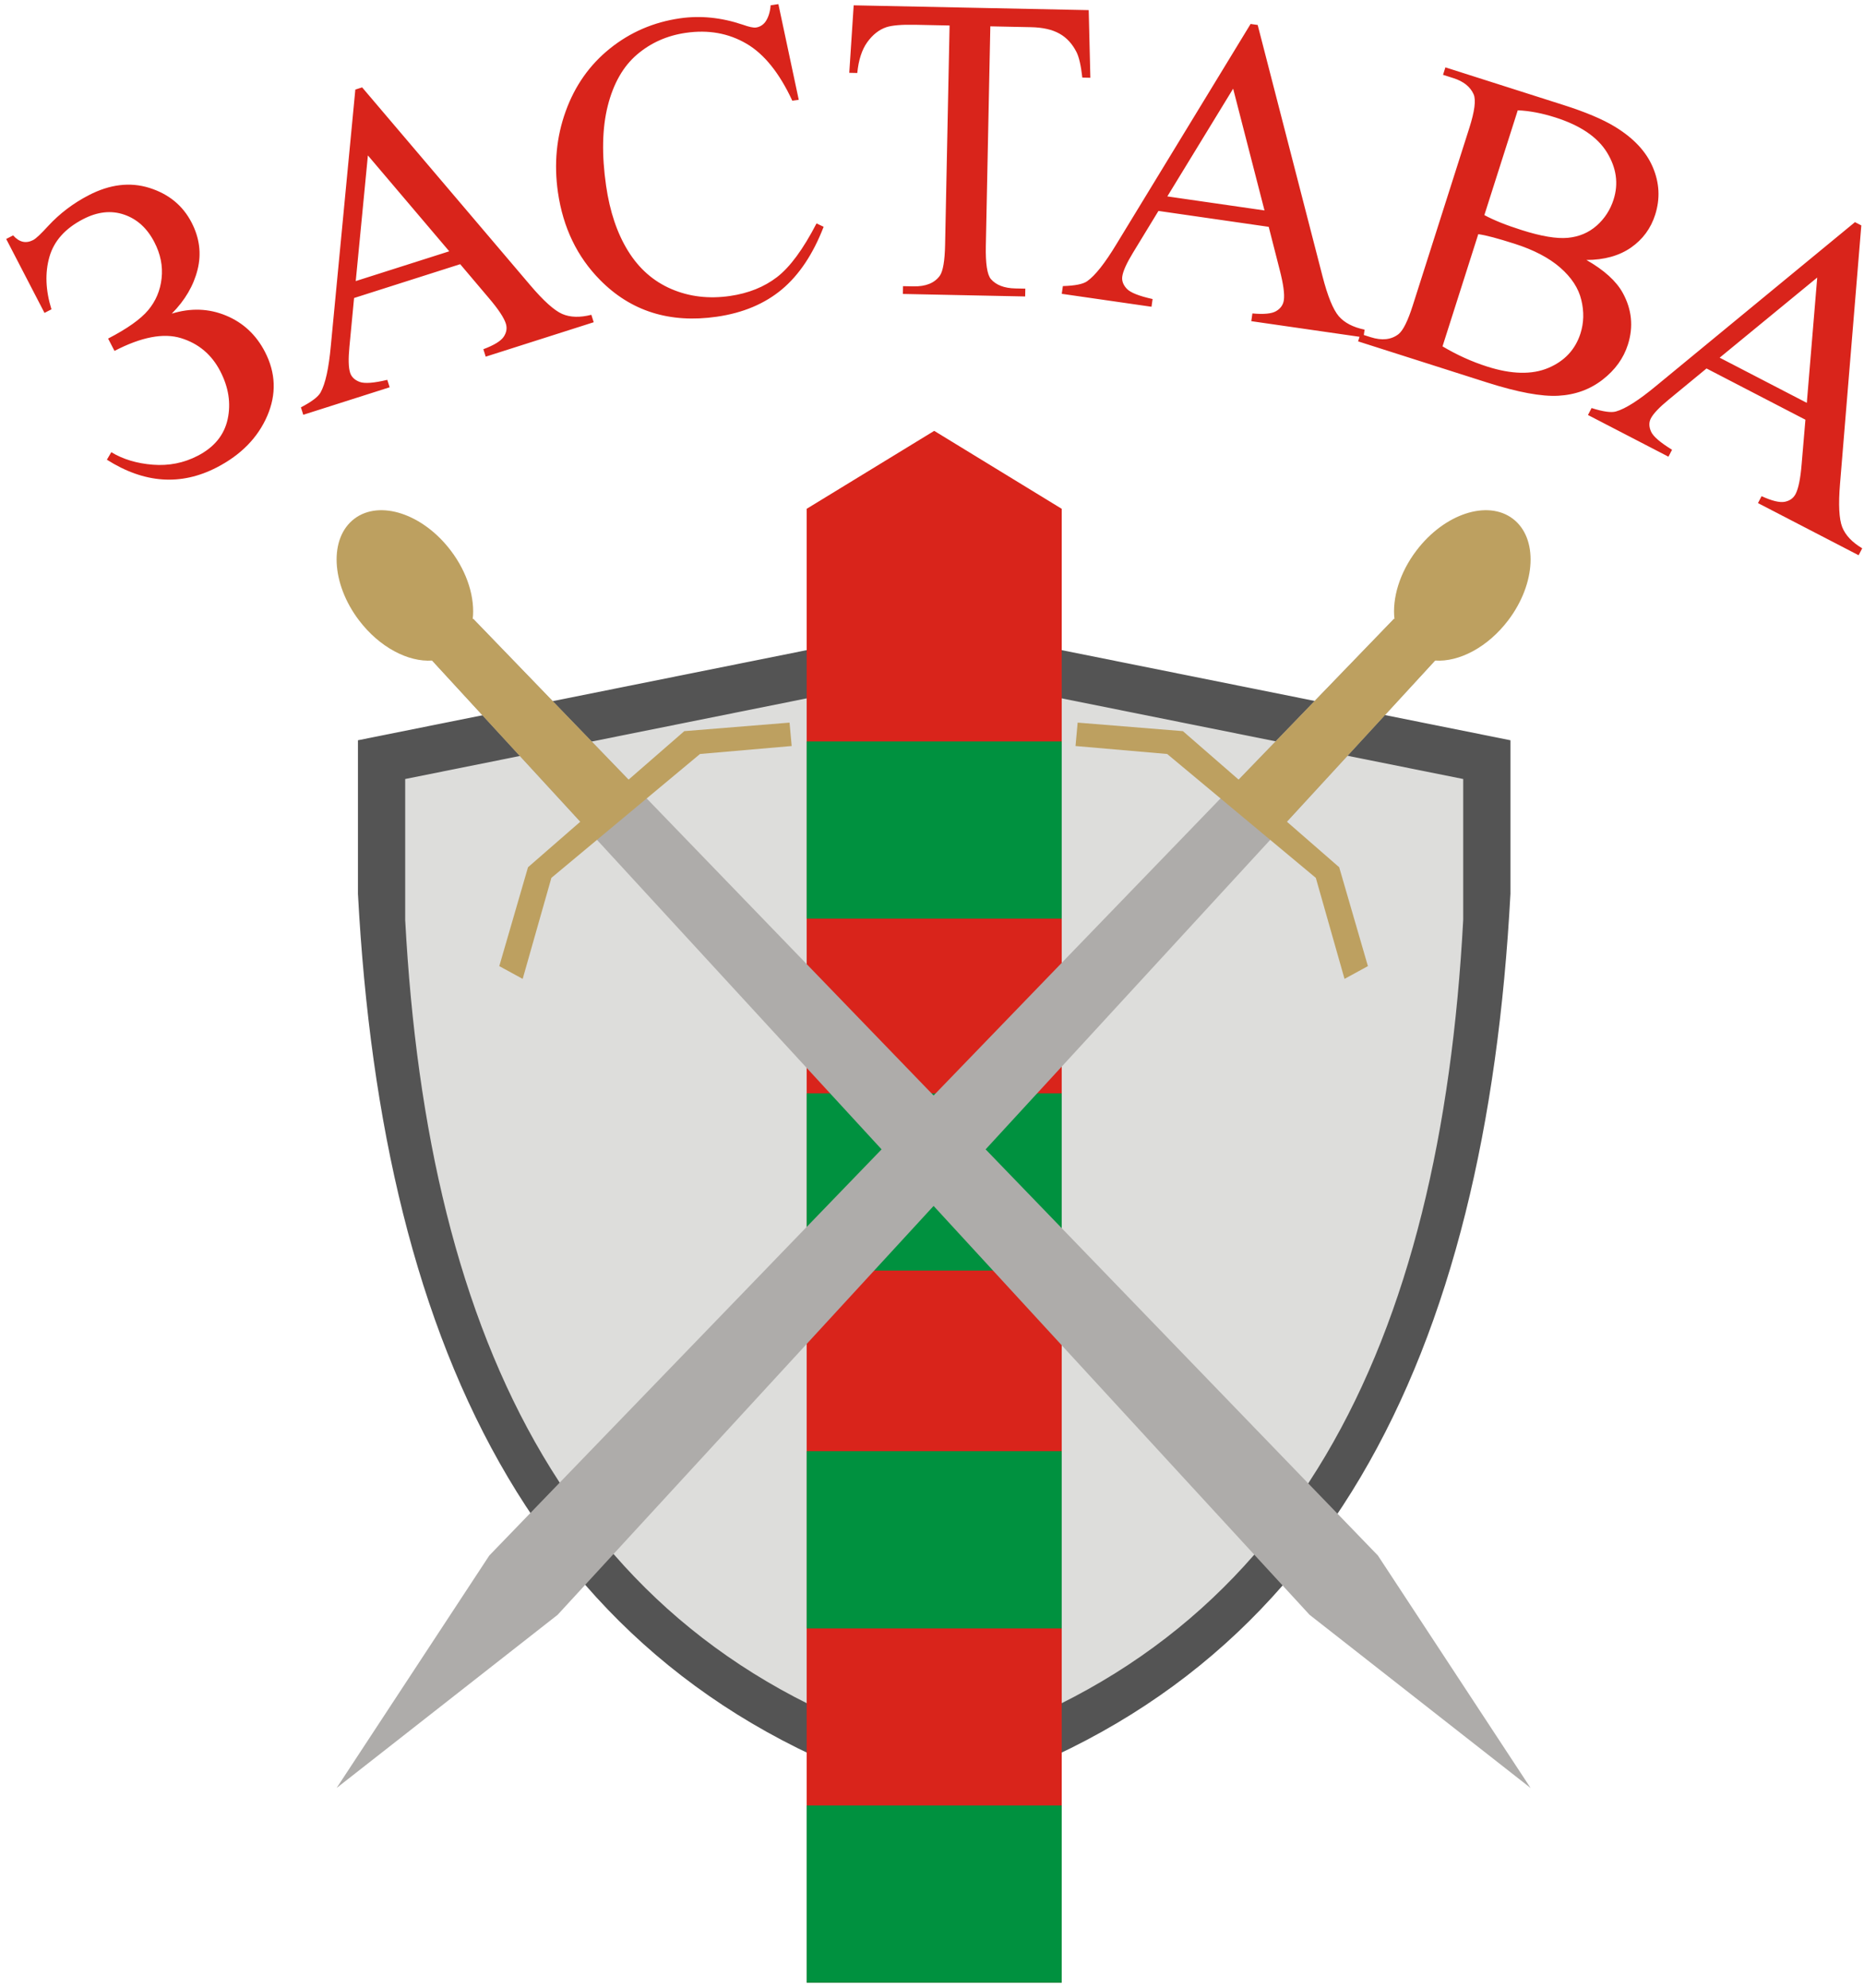
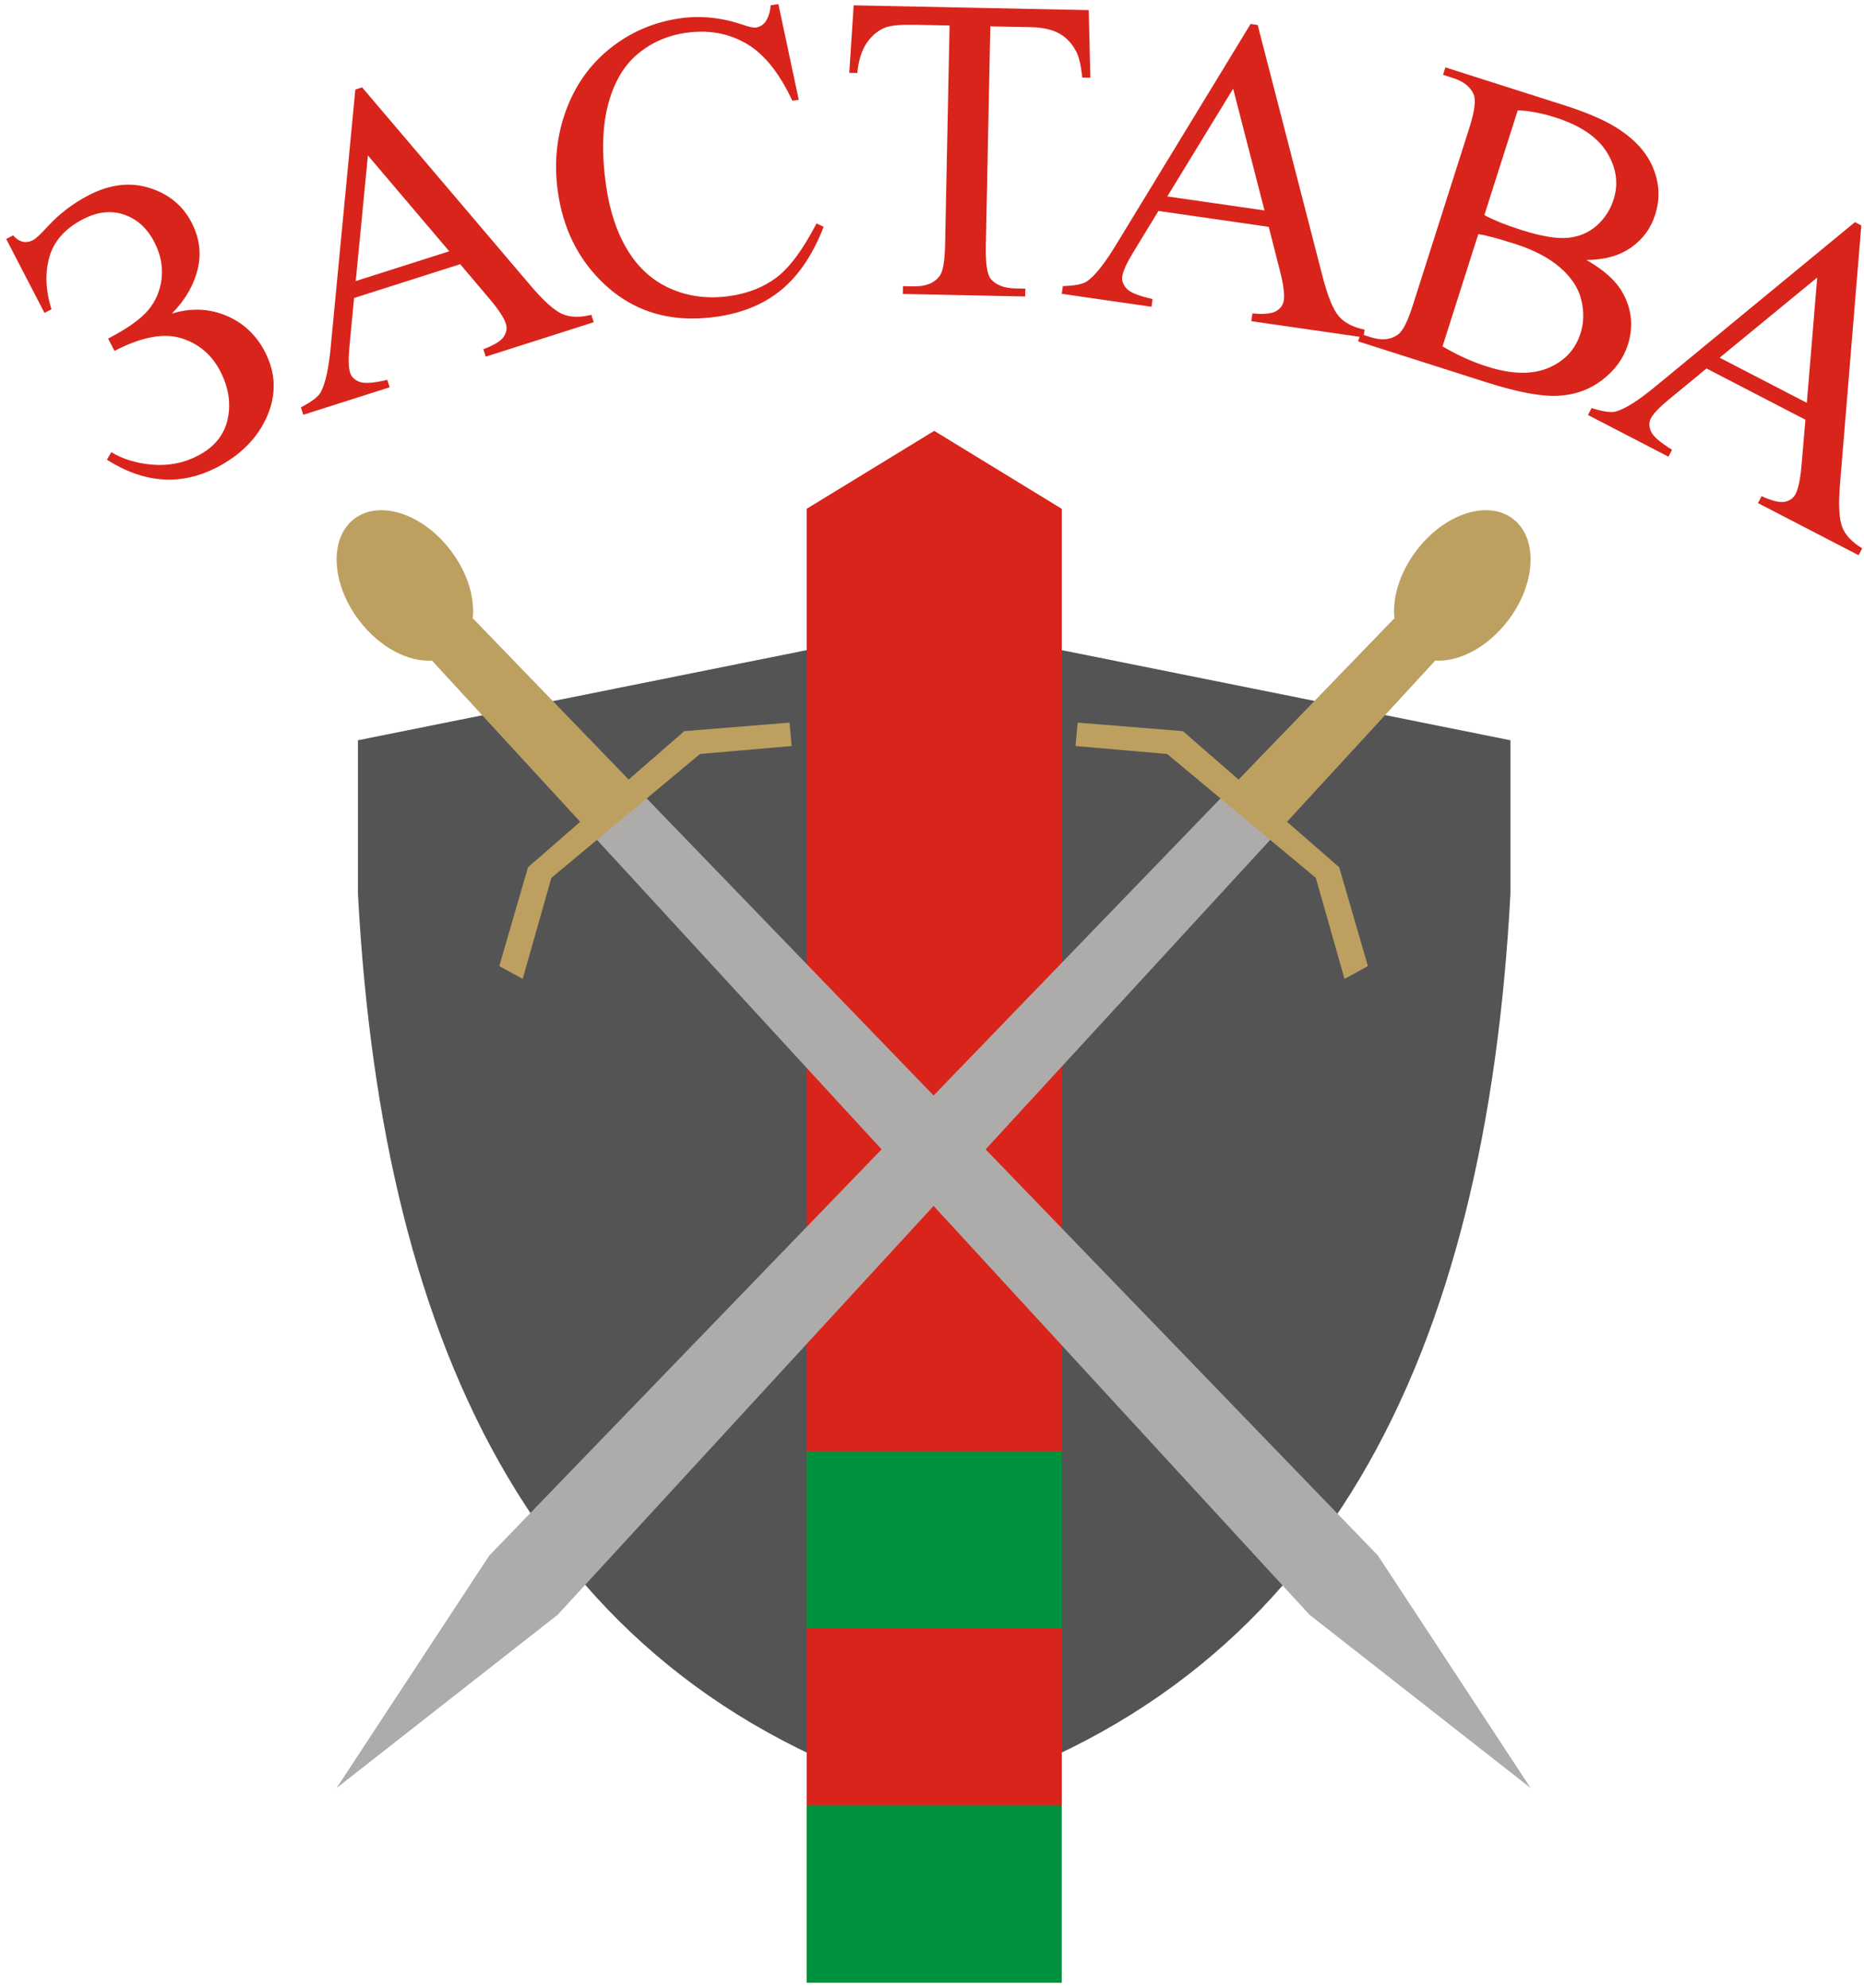
<svg xmlns="http://www.w3.org/2000/svg" width="287" height="306" viewBox="0 0 287 306" fill="none">
  <path fill-rule="evenodd" clip-rule="evenodd" d="M55.113 113.965C84.688 108.027 114.262 102.086 143.84 96.148C173.414 102.086 202.988 108.027 232.562 113.965C232.562 121.844 232.562 129.723 232.562 137.602C228.777 208.383 204.375 259.789 143.84 277.234C83.301 259.789 58.898 208.383 55.113 137.602C55.113 129.723 55.113 121.844 55.113 113.965Z" fill="#545454" />
-   <path fill-rule="evenodd" clip-rule="evenodd" d="M62.387 119.93C89.535 114.477 116.688 109.023 143.84 103.57C170.988 109.023 198.141 114.477 225.289 119.93C225.289 127.16 225.289 134.395 225.289 141.625C221.816 206.605 199.414 253.797 143.84 269.812C88.262 253.797 65.863 206.605 62.387 141.625C62.387 134.395 62.387 127.16 62.387 119.93Z" fill="#DDDDDB" />
  <path fill-rule="evenodd" clip-rule="evenodd" d="M124.203 305.234H163.473V78.332L143.84 66.332L124.203 78.332" fill="#D9241B" />
  <path fill-rule="evenodd" clip-rule="evenodd" d="M124.203 305.234H163.473V277.961H124.203V305.234Z" fill="#00913F" />
  <path fill-rule="evenodd" clip-rule="evenodd" d="M124.203 250.691H163.473V223.418H124.203V250.691Z" fill="#00913F" />
-   <path fill-rule="evenodd" clip-rule="evenodd" d="M124.203 195.602H163.473V168.328H124.203V195.602Z" fill="#00913F" />
-   <path fill-rule="evenodd" clip-rule="evenodd" d="M124.203 141.418H163.473V114.148H124.203V141.418Z" fill="#00913F" />
  <path fill-rule="evenodd" clip-rule="evenodd" d="M222.348 100.184L214.629 95.273L75.336 239.477L51.828 275.266L85.859 248.602" fill="#AEACAA" />
  <path fill-rule="evenodd" clip-rule="evenodd" d="M65.144 100.184L72.863 95.273L212.156 239.477L235.664 275.266L201.633 248.602" fill="#AEACAA" />
  <path fill-rule="evenodd" clip-rule="evenodd" d="M232.93 79.862C236.836 82.823 236.52 89.819 232.227 95.487C229.066 99.659 224.637 101.948 220.961 101.694L198.145 126.503L206.195 133.515L210.617 148.737L207.016 150.702L202.598 135.151L179.711 116.077L165.598 114.851L165.926 111.249L182.133 112.562L190.715 120.03L214.629 95.272L214.707 95.319C214.34 92.109 215.48 88.198 218.078 84.772C222.371 79.101 229.02 76.905 232.93 79.862Z" fill="#BDA060" />
  <path fill-rule="evenodd" clip-rule="evenodd" d="M54.563 79.862C50.656 82.823 50.973 89.819 55.266 95.487C58.426 99.659 62.856 101.948 66.531 101.694L89.348 126.503L81.297 133.515L76.875 148.737L80.477 150.702L84.895 135.151L107.781 116.077L121.895 114.851L121.567 111.249L105.36 112.562L96.778 120.03L72.863 95.272L72.785 95.319C73.153 92.109 72.012 88.198 69.414 84.772C65.117 79.101 58.473 76.905 54.563 79.862Z" fill="#BDA060" />
  <path d="M6.852 48.172L0.953 36.789L2.02 36.238C2.957 37.293 3.984 37.539 5.113 36.953C5.535 36.734 6.305 36.012 7.43 34.777C9.199 32.867 11.277 31.289 13.668 30.051C16.91 28.371 20.027 27.996 23 28.926C25.98 29.863 28.141 31.641 29.492 34.246C30.723 36.621 31.035 39.039 30.422 41.5C29.812 43.961 28.492 46.223 26.449 48.285C29.359 47.391 32.141 47.48 34.789 48.578C37.422 49.668 39.426 51.527 40.789 54.156C42.469 57.395 42.586 60.695 41.145 64.035C39.695 67.383 37.113 70.023 33.391 71.953C27.855 74.82 22.211 74.422 16.457 70.773L17.137 69.617C18.945 70.711 21.078 71.348 23.535 71.543C25.992 71.734 28.301 71.281 30.445 70.168C32.996 68.848 34.527 66.965 35.055 64.523C35.582 62.078 35.195 59.621 33.91 57.141C32.59 54.59 30.578 52.891 27.879 52.059C25.18 51.227 21.762 51.879 17.629 54.023L16.645 52.125C19.59 50.598 21.645 49.145 22.816 47.75C23.984 46.355 24.68 44.715 24.883 42.84C25.09 40.965 24.715 39.105 23.762 37.27C22.656 35.133 21.113 33.727 19.117 33.043C17.121 32.359 15.02 32.586 12.797 33.738C10.039 35.164 8.309 37.102 7.609 39.547C6.91 42 7.012 44.684 7.922 47.621L6.852 48.172ZM70.856 40.672L54.516 45.879L53.801 53.387C53.621 55.242 53.652 56.586 53.91 57.391C54.113 58.027 54.602 58.504 55.371 58.793C56.129 59.078 57.559 58.977 59.629 58.477L59.996 59.621L46.695 63.859L46.332 62.715C47.992 61.848 49 61.082 49.359 60.418C50.105 59.082 50.625 56.688 50.938 53.234L54.711 13.789L55.758 13.453L81.606 43.867C83.684 46.316 85.336 47.797 86.57 48.336C87.801 48.867 89.285 48.91 91.051 48.465L91.414 49.609L74.785 54.91L74.422 53.762C76.07 53.145 77.117 52.508 77.559 51.84C78 51.176 78.102 50.5 77.883 49.812C77.59 48.898 76.719 47.586 75.262 45.879L70.856 40.672ZM69.172 38.688L56.645 23.93L54.773 43.273L69.172 38.688ZM119.848 0.637L122.984 15.363L121.992 15.504C120.016 11.25 117.656 8.305 114.91 6.711C112.16 5.109 109.066 4.555 105.605 5.055C102.719 5.469 100.203 6.586 98.082 8.398C95.961 10.211 94.461 12.824 93.586 16.258C92.719 19.676 92.625 23.793 93.32 28.598C93.891 32.562 95.016 35.91 96.703 38.633C98.387 41.359 100.613 43.309 103.371 44.496C106.141 45.684 109.148 46.035 112.398 45.566C115.23 45.156 117.645 44.191 119.629 42.668C121.621 41.141 123.652 38.387 125.719 34.398L126.816 34.914C125.188 39.121 123.043 42.332 120.383 44.559C117.723 46.777 114.387 48.18 110.375 48.758C103.137 49.805 97.144 47.926 92.398 43.109C88.859 39.531 86.691 35.031 85.906 29.609C85.277 25.238 85.676 21.074 87.098 17.137C88.519 13.188 90.797 9.969 93.922 7.461C97.055 4.949 100.645 3.406 104.699 2.82C107.852 2.367 111.066 2.691 114.363 3.801C115.324 4.145 116.012 4.293 116.395 4.238C116.969 4.156 117.445 3.871 117.816 3.402C118.293 2.738 118.574 1.875 118.656 0.809L119.848 0.637ZM167.629 1.559L167.883 11.973L166.645 11.945C166.438 10.117 166.145 8.797 165.746 8.012C165.094 6.738 164.223 5.785 163.113 5.172C162 4.547 160.539 4.219 158.715 4.184L152.48 4.055L151.789 37.836C151.734 40.562 151.988 42.27 152.566 42.961C153.371 43.891 154.629 44.371 156.344 44.406L157.867 44.438L157.844 45.641L139.016 45.254L139.039 44.055L140.633 44.086C142.523 44.125 143.871 43.586 144.695 42.465C145.187 41.773 145.465 40.188 145.516 37.707L146.207 3.926L140.898 3.816C138.828 3.773 137.355 3.902 136.48 4.184C135.34 4.57 134.367 5.34 133.527 6.504C132.703 7.656 132.191 9.238 131.996 11.238L130.762 11.211L131.441 0.82L167.629 1.559ZM195.344 34.922L178.367 32.473L174.445 38.91C173.477 40.5 172.914 41.727 172.797 42.562C172.699 43.223 172.934 43.863 173.5 44.465C174.055 45.051 175.387 45.578 177.465 46.039L177.297 47.227L163.48 45.234L163.652 44.043C165.527 43.988 166.766 43.738 167.383 43.297C168.633 42.422 170.148 40.492 171.938 37.523L192.555 3.688L193.645 3.844L203.617 42.492C204.414 45.598 205.254 47.652 206.129 48.68C207.008 49.695 208.324 50.379 210.105 50.75L209.934 51.938L192.66 49.445L192.832 48.254C194.586 48.418 195.805 48.301 196.492 47.895C197.184 47.488 197.566 46.926 197.672 46.211C197.809 45.262 197.594 43.703 197.031 41.531L195.344 34.922ZM194.695 32.398L189.867 13.652L179.734 30.238L194.695 32.398ZM244.262 40.023C246.98 41.578 248.852 43.262 249.863 45.105C251.258 47.652 251.523 50.305 250.645 53.062C249.977 55.16 248.676 56.965 246.738 58.465C244.801 59.961 242.543 60.781 239.949 60.926C237.367 61.074 233.703 60.395 228.965 58.887L209.105 52.555L209.469 51.41L211.039 51.91C212.789 52.469 214.219 52.305 215.34 51.434C216.043 50.867 216.77 49.391 217.52 47.039L226.219 19.742C227.051 17.137 227.277 15.395 226.898 14.527C226.387 13.359 225.344 12.523 223.754 12.02L222.184 11.52L222.547 10.371L240.723 16.164C244.117 17.246 246.754 18.355 248.641 19.504C251.508 21.25 253.453 23.316 254.48 25.734C255.512 28.156 255.633 30.59 254.848 33.059C254.176 35.168 252.937 36.855 251.117 38.121C249.305 39.375 247.023 40.016 244.262 40.023ZM228.547 33.113C229.262 33.504 230.109 33.891 231.062 34.277C232.023 34.664 233.094 35.039 234.273 35.414C237.297 36.379 239.68 36.777 241.402 36.613C243.125 36.449 244.609 35.824 245.844 34.734C247.062 33.652 247.934 32.316 248.441 30.727C249.227 28.266 248.883 25.855 247.434 23.48C245.98 21.109 243.328 19.309 239.492 18.086C237.426 17.426 235.488 17.055 233.688 16.984L228.547 33.113ZM222.105 53.324C224.336 54.652 226.633 55.688 228.977 56.434C232.738 57.637 235.883 57.703 238.395 56.645C240.902 55.586 242.555 53.812 243.348 51.332C243.867 49.699 243.914 47.973 243.473 46.172C243.043 44.367 241.957 42.711 240.23 41.203C238.504 39.695 236.148 38.465 233.191 37.523C231.91 37.113 230.809 36.789 229.883 36.539C228.961 36.293 228.203 36.133 227.609 36.051L222.105 53.324ZM277.98 64.617L262.754 56.727L256.934 61.52C255.492 62.703 254.563 63.676 254.176 64.426C253.867 65.019 253.879 65.703 254.215 66.453C254.547 67.191 255.629 68.125 257.445 69.242L256.891 70.309L244.5 63.891L245.055 62.82C246.844 63.387 248.094 63.559 248.82 63.344C250.289 62.926 252.352 61.602 255.02 59.387L285.609 34.199L286.586 34.703L283.309 74.484C283.043 77.684 283.16 79.898 283.648 81.156C284.145 82.402 285.164 83.481 286.723 84.414L286.172 85.481L270.676 77.453L271.23 76.387C272.832 77.117 274.023 77.406 274.805 77.25C275.59 77.09 276.137 76.688 276.473 76.043C276.91 75.195 277.223 73.648 277.402 71.414L277.98 64.617ZM278.195 62.02L279.797 42.73L264.777 55.066" fill="#D9241B" />
</svg>